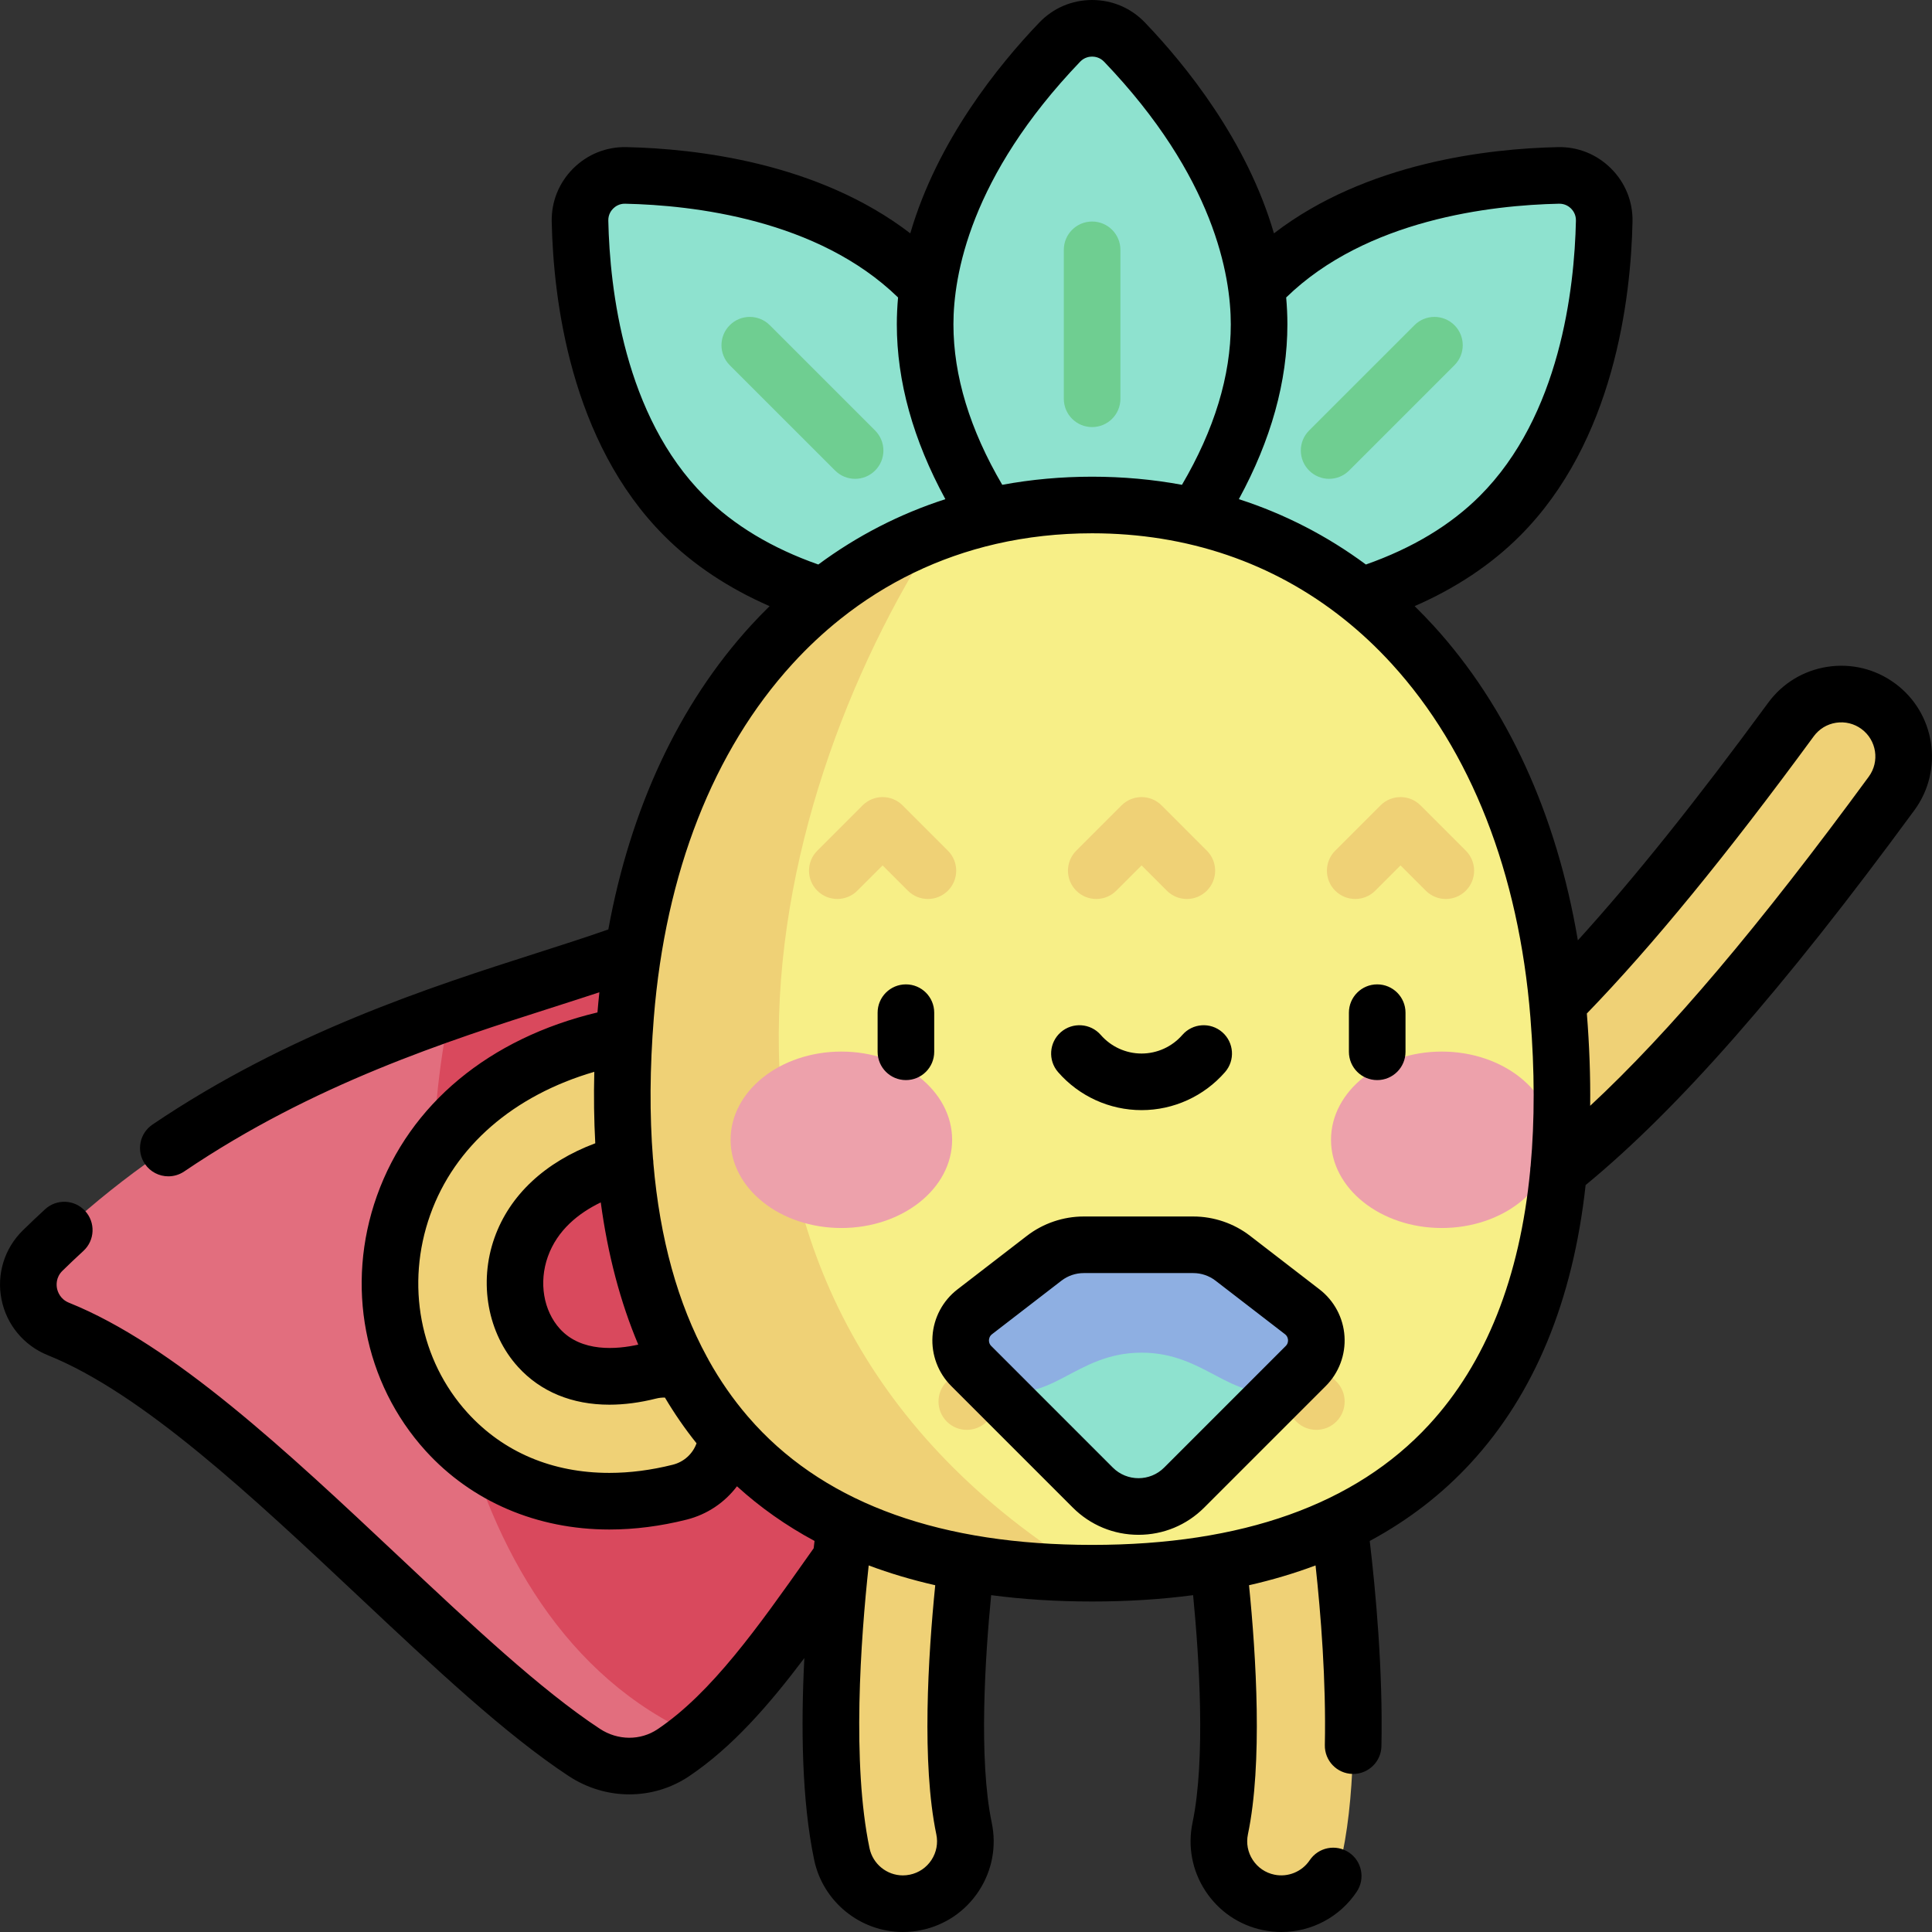
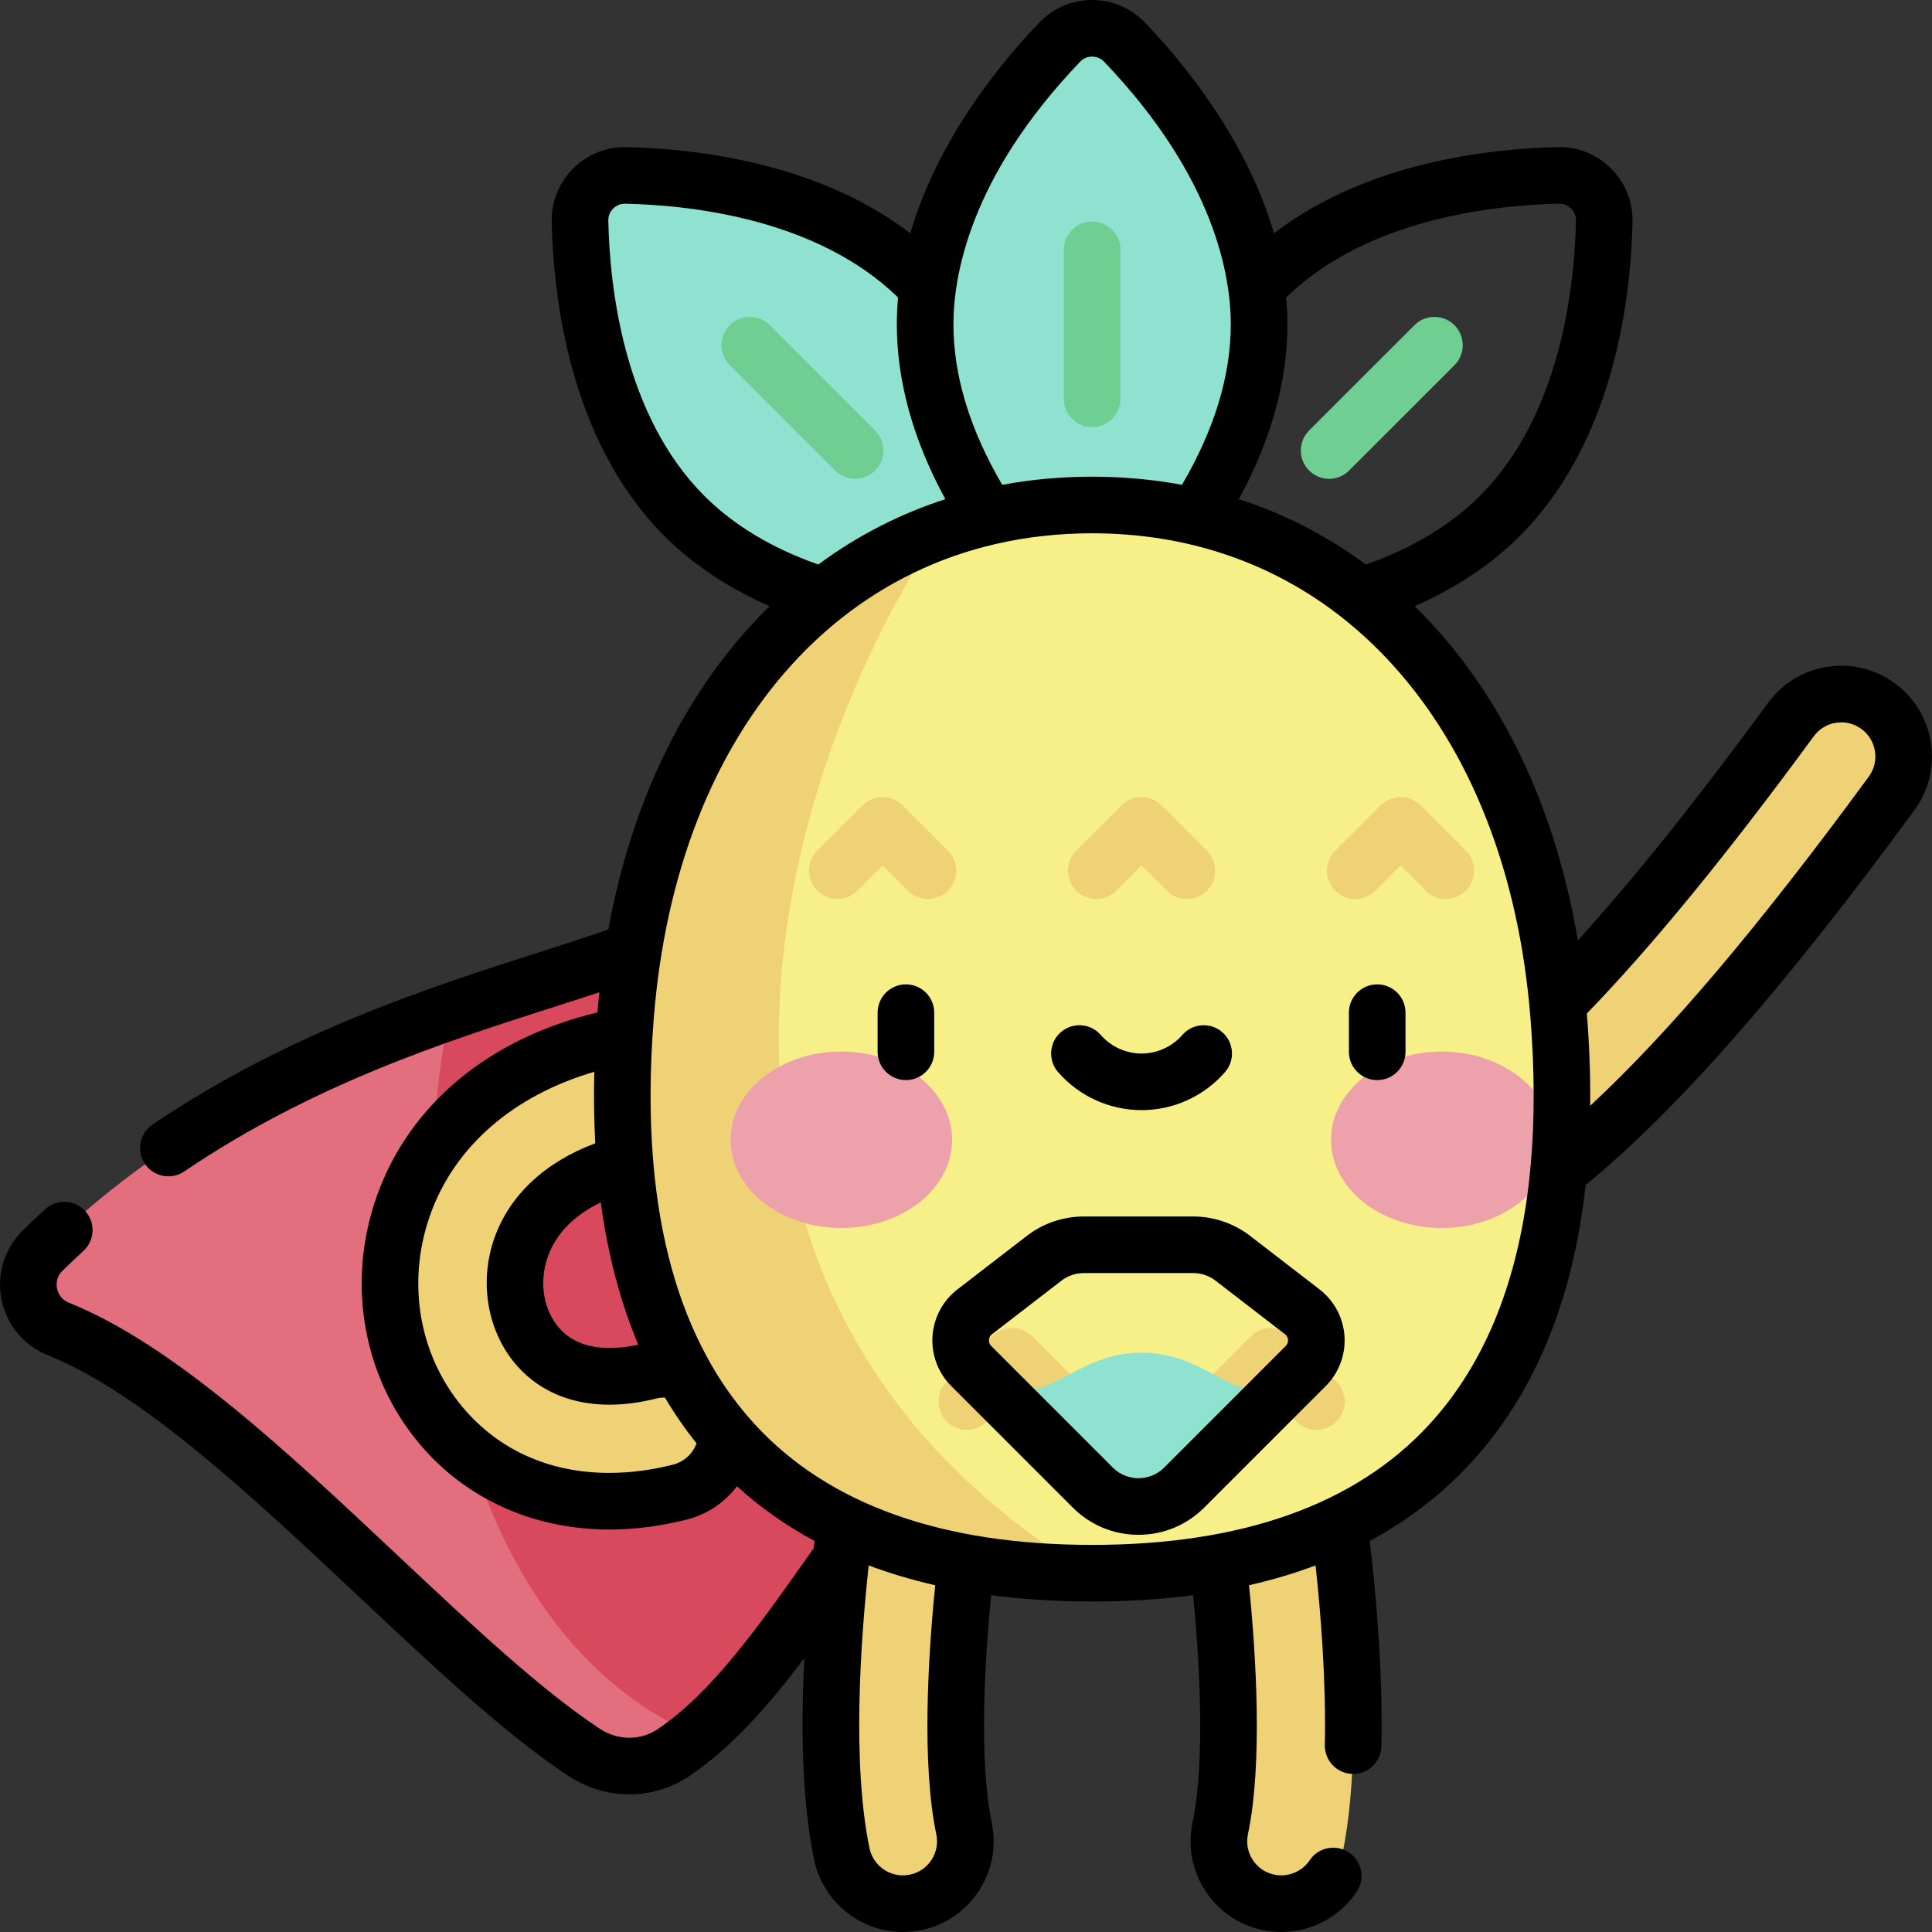
<svg xmlns="http://www.w3.org/2000/svg" height="512pt" viewBox="0 0 512 512" width="512pt">
  <rect x="0" y="0" width="512" height="512" fill="#333333" stroke="none" />
  <path d="m182.379 245.27c-28.449 16.844-108.227 24.41-171.102 86.168-6.52 6.406-4.273 17.355 4.207 20.762 44.465 17.863 99.395 85.898 139.359 112.215 7.172 4.723 16.5 4.852 23.621.055 37.453-25.203 58.395-94.645 116.906-120.66zm0 0" fill="#e26e7e" />
  <path d="m295.371 343.809-112.992-98.539c-12.766 7.559-35.863 13.25-63.133 22.805-12.098 56.445-3.824 161.23 65.23 191.863 33.844-28.152 55.586-91.539 110.895-116.129zm0 0" fill="#d9495d" />
  <path d="m239.266 504.5c-7.664 0-14.543-5.359-16.172-13.16-7.547-36.121 1.793-96.668 3.824-106.309 1.887-8.938 10.652-14.656 19.598-12.77 8.941 1.883 14.66 10.66 12.773 19.598-2.371 11.242-9.602 65.012-3.812 92.711 1.867 8.945-3.867 17.707-12.809 19.578-1.141.238-2.281.352-3.402.352zm0 0" fill="#efd176" />
  <path d="m339.574 504.5c-1.125 0-2.262-.113-3.402-.352-8.941-1.871-14.676-10.633-12.809-19.578 5.785-27.691-1.441-81.469-3.812-92.711-1.883-8.938 3.836-17.715 12.773-19.598 8.945-1.891 17.715 3.836 19.598 12.773 2.035 9.641 11.371 70.199 3.824 106.305-1.629 7.801-8.508 13.16-16.172 13.16zm0 0" fill="#efd176" />
  <path d="m380.734 328.379c-6.023 0-11.832-3.301-14.754-9.035-4.145-8.141-.91-18.102 7.23-22.246 25.469-12.977 57.691-46.789 101.402-106.402 5.402-7.371 15.754-8.961 23.121-3.559 7.367 5.398 8.961 15.754 3.559 23.121-47.527 64.82-82.398 100.691-113.062 116.316-2.406 1.223-4.969 1.805-7.496 1.805zm0 0" fill="#efd176" />
  <path d="m161.488 397.832c-17.027.004-32.18-6.324-43.129-18.371-14.531-15.988-18.902-38.992-11.414-60.031 8.66-24.324 31.203-40.914 61.848-45.523 9.039-1.355 17.461 4.867 18.816 13.902 1.359 9.031-4.863 17.457-13.898 18.812-18.457 2.777-31.098 11.266-35.598 23.902-3.336 9.379-1.48 19.855 4.727 26.688 6.441 7.082 16.816 9.266 29.223 6.145 8.859-2.227 17.852 3.145 20.078 12.004 2.227 8.863-3.148 17.852-12.008 20.078-6.379 1.605-12.629 2.395-18.645 2.395zm0 0" fill="#efd176" />
  <path d="m243.945 74.148c23.273 23.273 27.262 59.504 27.66 78.102.145 6.758-5.383 12.281-12.137 12.137-18.598-.398-54.828-4.387-78.105-27.66-23.27-23.273-27.258-59.504-27.656-78.102-.145-6.758 5.379-12.281 12.137-12.137 18.594.398 54.828 4.383 78.102 27.66zm0 0" fill="#8ee2cf" />
  <path d="m226.609 126.895c-1.918 0-3.836-.734-5.301-2.199l-27.914-27.91c-2.93-2.93-2.93-7.68 0-10.605 2.93-2.93 7.68-2.93 10.609 0l27.91 27.91c2.93 2.93 2.93 7.68 0 10.605-1.465 1.465-3.383 2.199-5.305 2.199zm0 0" fill="#6fce91" />
-   <path d="m334.895 74.148c-23.27 23.273-27.258 59.504-27.656 78.102-.145 6.758 5.379 12.281 12.137 12.137 18.594-.398 54.828-4.387 78.102-27.66 23.273-23.273 27.262-59.504 27.66-78.102.145-6.758-5.383-12.281-12.137-12.137-18.598.398-54.828 4.383-78.105 27.66zm0 0" fill="#8ee2cf" />
  <path d="m352.23 126.895c-1.918 0-3.84-.734-5.305-2.199-2.93-2.93-2.93-7.676 0-10.605l27.914-27.91c2.93-2.93 7.676-2.93 10.605 0 2.93 2.926 2.93 7.676 0 10.605l-27.914 27.91c-1.461 1.465-3.383 2.199-5.301 2.199zm0 0" fill="#6fce91" />
  <path d="m333.672 85.945c0 32.914-22.801 61.352-35.668 74.781-4.676 4.883-12.488 4.883-17.164 0-12.867-13.43-35.668-41.867-35.668-74.781 0-32.914 22.801-61.355 35.668-74.785 4.676-4.879 12.488-4.879 17.164 0 12.867 13.43 35.668 41.871 35.668 74.785zm0 0" fill="#8ee2cf" />
  <path d="m289.422 113.18c-4.145 0-7.5-3.355-7.5-7.5v-39.473c0-4.141 3.355-7.5 7.5-7.5 4.141 0 7.5 3.359 7.5 7.5v39.473c0 4.145-3.359 7.5-7.5 7.5zm0 0" fill="#6fce91" />
  <path d="m289.422 133.828c68.273 0 117.082 53.773 123.625 135.203 6.805 84.703-25.059 147.887-123.625 147.887-98.57 0-130.43-63.184-123.625-147.887 6.543-81.43 55.348-135.203 123.625-135.203zm0 0" fill="#f7ef87" />
  <g fill="#efd176">
    <path d="m248.605 140.926c-46.359 17.113-77.664 64.047-82.809 128.105-6.785 84.469 24.887 147.527 122.809 147.875-118.855-72.719-86.984-203.922-40-275.98zm0 0" />
    <path d="m290.523 238.238c-1.922 0-3.84-.73-5.305-2.195-2.93-2.93-2.93-7.68 0-10.605l12.004-12.004c2.93-2.93 7.68-2.93 10.609 0l12 12.004c2.93 2.926 2.93 7.676 0 10.605-2.93 2.93-7.676 2.93-10.605 0l-6.699-6.699-6.703 6.699c-1.461 1.465-3.383 2.195-5.301 2.195zm0 0" />
    <path d="m359.148 238.238c-1.918 0-3.84-.73-5.305-2.195-2.926-2.93-2.926-7.68.004-10.605l12.004-12.004c2.926-2.93 7.676-2.93 10.605 0l12.004 12.004c2.93 2.926 2.93 7.676 0 10.605-2.93 2.93-7.68 2.93-10.609 0l-6.699-6.699-6.699 6.699c-1.465 1.465-3.387 2.195-5.305 2.195zm0 0" />
    <path d="m221.898 238.238c-1.922 0-3.84-.73-5.305-2.195-2.93-2.93-2.93-7.68 0-10.605l12.004-12.004c2.93-2.93 7.68-2.93 10.605 0l12.004 12.004c2.93 2.926 2.93 7.676 0 10.605-2.93 2.93-7.68 2.93-10.605 0l-6.699-6.699-6.703 6.699c-1.465 1.465-3.383 2.195-5.301 2.195zm0 0" />
    <path d="m348.844 378.926c-1.918 0-3.84-.73-5.305-2.195l-6.699-6.699-6.699 6.699c-2.93 2.93-7.68 2.93-10.605 0-2.93-2.93-2.93-7.68-.004-10.609l12.004-12.004c1.406-1.402 3.316-2.195 5.305-2.195 1.988 0 3.898.789 5.305 2.195l12.004 12.004c2.93 2.93 2.93 7.68 0 10.609-1.465 1.465-3.387 2.195-5.305 2.195zm0 0" />
    <path d="m280.219 378.926c-1.918 0-3.84-.73-5.305-2.195l-6.699-6.699-6.699 6.699c-2.93 2.93-7.68 2.93-10.605 0-2.93-2.93-2.93-7.68-.004-10.609l12.004-12.004c1.406-1.402 3.316-2.195 5.305-2.195 1.988 0 3.895.789 5.305 2.195l12.004 12.004c2.93 2.93 2.93 7.68 0 10.609-1.465 1.465-3.387 2.195-5.305 2.195zm0 0" />
  </g>
  <path d="m252.324 302.055c0-12.91-13.141-23.375-29.355-23.375-16.211 0-29.355 10.465-29.355 23.375 0 12.91 13.145 23.379 29.355 23.379 16.215 0 29.355-10.469 29.355-23.379zm0 0" fill="#eda1ab" />
  <path d="m411.438 302.055c0-12.91-13.141-23.375-29.352-23.375-16.215 0-29.355 10.465-29.355 23.375 0 12.91 13.141 23.379 29.355 23.379 16.211 0 29.352-10.469 29.352-23.379zm0 0" fill="#eda1ab" />
-   <path d="m326.699 333.441 18.41 14.195c4.582 3.531 5.016 10.281.926 14.371l-32.215 32.215c-6.688 6.688-17.527 6.688-24.215 0l-32.215-32.215c-4.09-4.09-3.652-10.84.926-14.371l18.41-14.195c2.996-2.309 6.672-3.562 10.457-3.562h29.062c3.781 0 7.457 1.254 10.453 3.562zm0 0" fill="#8eafe2" />
  <path d="m302.527 358.469c-17.855 0-24.066 14.41-39.285 9.391l26.367 26.363c6.684 6.688 17.527 6.688 24.211 0l25.75-25.746c-13.633 2.98-20.09-10.008-37.043-10.008zm0 0" fill="#8ee2cf" />
  <path d="m502.172 181.086c-5.18-3.797-11.527-5.352-17.875-4.375-6.348.977-11.934 4.367-15.727 9.547-19.004 25.914-35.609 46.648-50.422 62.945-5.629-33.383-18.672-61.938-38.223-83.363-1.641-1.797-3.32-3.527-5.031-5.207 10.949-4.789 20.301-11.016 27.887-18.605 24.961-24.961 29.418-62.867 29.852-83.242.117-5.332-1.898-10.348-5.672-14.121-3.777-3.773-8.812-5.805-14.121-5.676-18.297.391-50.73 4.035-75.234 22.852-7.137-24.559-23.434-44.648-34.184-55.871-3.691-3.848-8.664-5.969-14-5.969s-10.309 2.121-13.996 5.973c-10.754 11.219-27.051 31.309-34.188 55.867-24.504-18.812-56.938-22.457-75.234-22.852-5.301-.125-10.348 1.902-14.121 5.676-3.773 3.773-5.789 8.789-5.672 14.121.434 20.375 4.891 58.285 29.852 83.246 7.586 7.586 16.938 13.816 27.887 18.605-1.711 1.676-3.391 3.406-5.031 5.203-18.984 20.805-31.828 48.332-37.707 80.469-5.609 1.98-11.887 3.992-18.945 6.254-27.758 8.879-65.773 21.039-101.867 45.465-3.43 2.324-4.328 6.984-2.004 10.414 1.449 2.145 3.812 3.297 6.215 3.297 1.449 0 2.91-.418 4.199-1.289 34.305-23.215 69.637-34.52 98.027-43.602 4.137-1.324 8.16-2.613 12-3.883-.188 1.77-.359 3.547-.504 5.34-28.664 6.832-49.801 24.316-58.449 48.609-8.418 23.652-3.465 49.551 12.926 67.59 12.207 13.434 29.496 20.832 48.684 20.832 6.672 0 13.562-.883 20.473-2.621 5.488-1.383 10.113-4.566 13.336-8.836 6.145 5.594 13 10.426 20.555 14.488-.078.637-.152 1.277-.227 1.938l-1.652 2.336c-13.074 18.512-25.422 36-39.695 45.605-4.555 3.07-10.566 3.031-15.312-.094-15.711-10.348-34.047-27.586-53.461-45.832-29.27-27.512-59.535-55.957-87.227-67.082-2.371-.953-3.012-2.98-3.18-3.809-.16-.812-.348-2.895 1.434-4.645 1.812-1.773 3.68-3.551 5.559-5.273 3.055-2.801 3.258-7.543.457-10.598-2.801-3.051-7.543-3.254-10.594-.457-2.008 1.84-4 3.734-5.934 5.629-4.859 4.773-6.965 11.609-5.629 18.281 1.34 6.707 5.938 12.234 12.293 14.789 25.07 10.074 54.289 37.535 82.547 64.094 19.898 18.703 38.691 36.371 55.484 47.43 4.91 3.23 10.5 4.848 16.062 4.848 5.555 0 11.082-1.613 15.871-4.836 11.332-7.625 21.047-18.727 30.504-31.281-.926 18.02-.699 37.688 2.598 53.461 2.312 11.086 12.203 19.129 23.512 19.129 1.648 0 3.309-.172 4.934-.512 6.285-1.312 11.688-4.996 15.203-10.371 3.516-5.371 4.727-11.793 3.414-18.078-3.516-16.836-1.746-43.961-.156-60.305 8.445 1.117 17.367 1.68 26.762 1.68s18.312-.562 26.758-1.68c1.59 16.344 3.363 43.469-.156 60.301-1.312 6.289-.102 12.711 3.414 18.082 3.52 5.375 8.914 9.059 15.207 10.371 1.621.34 3.281.512 4.93.512 8.027 0 15.492-3.988 19.965-10.668 2.305-3.441 1.383-8.102-2.059-10.406-3.441-2.305-8.102-1.383-10.406 2.059-2.027 3.031-5.754 4.574-9.367 3.82-2.363-.492-4.395-1.879-5.715-3.898-1.324-2.02-1.777-4.434-1.285-6.801 3.93-18.809 2.18-47.188.289-66.004 6.18-1.402 12.055-3.156 17.633-5.246 1.387 12.75 2.816 30.566 2.461 47.598-.086 4.145 3.199 7.57 7.34 7.656.055.004.109.004.16.004 4.07 0 7.41-3.258 7.496-7.344.422-20.117-1.527-41.137-3.098-54.398 10.176-5.477 19.094-12.34 26.703-20.586 16.949-18.363 27.148-43.062 30.508-73.73 24.574-20.23 52.359-51.922 87.145-99.363 7.84-10.691 5.52-25.766-5.172-33.605zm-161-95.141c0-2.398-.117-4.77-.324-7.113 21.281-20.699 54.367-24.465 72.309-24.848 1.625-.031 2.699.793 3.195 1.285.492.496 1.32 1.57 1.285 3.195-.387 18.125-4.211 51.707-25.465 72.957-7.758 7.758-17.906 13.859-30.195 18.18-10.285-7.613-21.57-13.414-33.668-17.32 8.531-15.668 12.863-31.219 12.863-46.336zm-54.918-69.598c1.125-1.172 2.469-1.348 3.168-1.348s2.043.176 3.168 1.348c29.219 30.496 33.582 56.695 33.582 69.598 0 13.625-4.359 27.914-12.938 42.535-7.684-1.422-15.633-2.152-23.812-2.152-8.184 0-16.129.73-23.816 2.152-8.578-14.621-12.938-28.91-12.938-42.535.004-12.902 4.363-39.102 33.586-69.598zm-99.586 115.074c-21.25-21.25-25.074-54.832-25.461-72.957-.035-1.625.789-2.699 1.285-3.191.492-.496 1.594-1.336 3.191-1.285 17.945.383 51.031 4.145 72.312 24.844-.207 2.344-.328 4.715-.328 7.113 0 15.117 4.332 30.668 12.863 46.34-12.098 3.906-23.383 9.703-33.668 17.316-12.289-4.32-22.438-10.422-30.195-18.18zm-27.461 187.227c1.867 13.848 5.184 26.422 9.941 37.691-5.723 1.277-15.074 2.078-20.758-4.176-4.371-4.812-5.633-12.316-3.211-19.125 2.512-7.051 8.129-11.535 14.027-14.391zm19.098 69.516c-5.719 1.438-11.375 2.168-16.816 2.168-15.121.004-28.113-5.504-37.578-15.918-12.664-13.934-16.457-34.043-9.895-52.473 6.465-18.164 22.074-31.641 43.48-37.898-.164 6.523-.074 12.836.258 18.938-13.301 4.984-22.68 13.719-26.703 25.027-4.254 11.949-1.805 25.391 6.242 34.246 6 6.602 14.359 10.004 24.203 10.004 3.914 0 8.066-.539 12.398-1.629.758-.191 1.539-.273 2.32-.258 2.539 4.273 5.328 8.316 8.379 12.117-1 2.773-3.312 4.926-6.289 5.676zm68.547 104.742c-1.324 2.02-3.355 3.406-5.719 3.898-.617.129-1.246.195-1.863.195-4.25 0-7.965-3.027-8.836-7.195-4.691-22.465-2.363-55.191-.219-74.949 5.578 2.09 11.453 3.844 17.633 5.246-1.891 18.816-3.641 47.195.285 66.008.496 2.359.039 4.777-1.281 6.797zm158.773-183.902c-.062.383-.102.766-.105 1.152-2.754 28.461-11.727 51.066-26.848 67.453-19.48 21.105-49.508 31.805-89.25 31.805-39.746 0-69.773-10.699-89.25-31.805-.621-.672-1.23-1.359-1.828-2.051-.074-.09-.148-.176-.227-.258-3.871-4.512-7.309-9.461-10.309-14.844-.133-.293-.285-.574-.457-.848-7.727-14.191-12.473-31.332-14.199-51.309 0-.43-.035-.859-.109-1.289-.918-11.535-.844-24 .23-37.383 3.078-38.328 15.777-70.723 36.727-93.68 3.98-4.363 8.215-8.324 12.676-11.883.02-.016.039-.031.059-.047 12.152-9.68 26.012-16.363 41.152-19.855.035-.008.066-.012.098-.023 8.133-1.863 16.633-2.812 25.438-2.812 25.238 0 47.984 7.793 66.684 22.688.023.016.043.035.062.051 4.465 3.559 8.695 7.52 12.676 11.883 20.949 22.957 33.648 55.352 36.727 93.68 1.137 14.156 1.148 27.285.055 39.375zm89.621-103.184c-28.98 39.527-52.832 67.734-73.832 87.227.086-7.832-.203-15.98-.883-24.457 17.355-17.926 37.059-41.992 60.133-73.465 1.43-1.945 3.527-3.223 5.914-3.59 2.387-.363 4.777.219 6.723 1.648 4.02 2.949 4.895 8.617 1.945 12.637zm-192.719 88.375c8.477 0 16.539-3.672 22.117-10.074 2.723-3.121 2.395-7.859-.727-10.582-3.125-2.719-7.863-2.395-10.582.73-2.73 3.129-6.668 4.926-10.809 4.926s-8.082-1.797-10.812-4.93c-2.719-3.121-7.457-3.445-10.582-.727-3.121 2.723-3.445 7.461-.727 10.582 5.582 6.402 13.645 10.074 22.121 10.074zm62.449-33.328c-4.145 0-7.5 3.359-7.5 7.5v10.367c0 4.145 3.355 7.5 7.5 7.5 4.141 0 7.5-3.355 7.5-7.5v-10.367c0-4.141-3.359-7.5-7.5-7.5zm-117.398 7.5c0-4.141-3.355-7.5-7.5-7.5s-7.5 3.359-7.5 7.5v10.367c0 4.145 3.355 7.5 7.5 7.5s7.5-3.355 7.5-7.5zm102.109 73.332-18.41-14.195c-4.281-3.305-9.621-5.121-15.031-5.121h-29.062c-5.41 0-10.75 1.816-15.035 5.121l-18.41 14.195c-3.891 3-6.305 7.531-6.617 12.434-.316 4.902 1.492 9.707 4.969 13.18l32.215 32.215c4.652 4.648 10.836 7.211 17.41 7.211 6.578 0 12.762-2.562 17.41-7.211l32.215-32.215c3.473-3.473 5.285-8.277 4.969-13.18-.316-4.902-2.727-9.434-6.621-12.434zm-8.957 15.004-32.215 32.219c-3.75 3.75-9.855 3.75-13.605 0l-32.215-32.219c-.582-.578-.629-1.258-.605-1.605.02-.355.156-1.02.809-1.52l18.41-14.195c1.676-1.293 3.762-2.004 5.875-2.004h29.062c2.113 0 4.199.711 5.875 2.004l18.41 14.191c.652.504.785 1.168.809 1.52.023.352-.027 1.031-.609 1.609zm0 0" />
</svg>